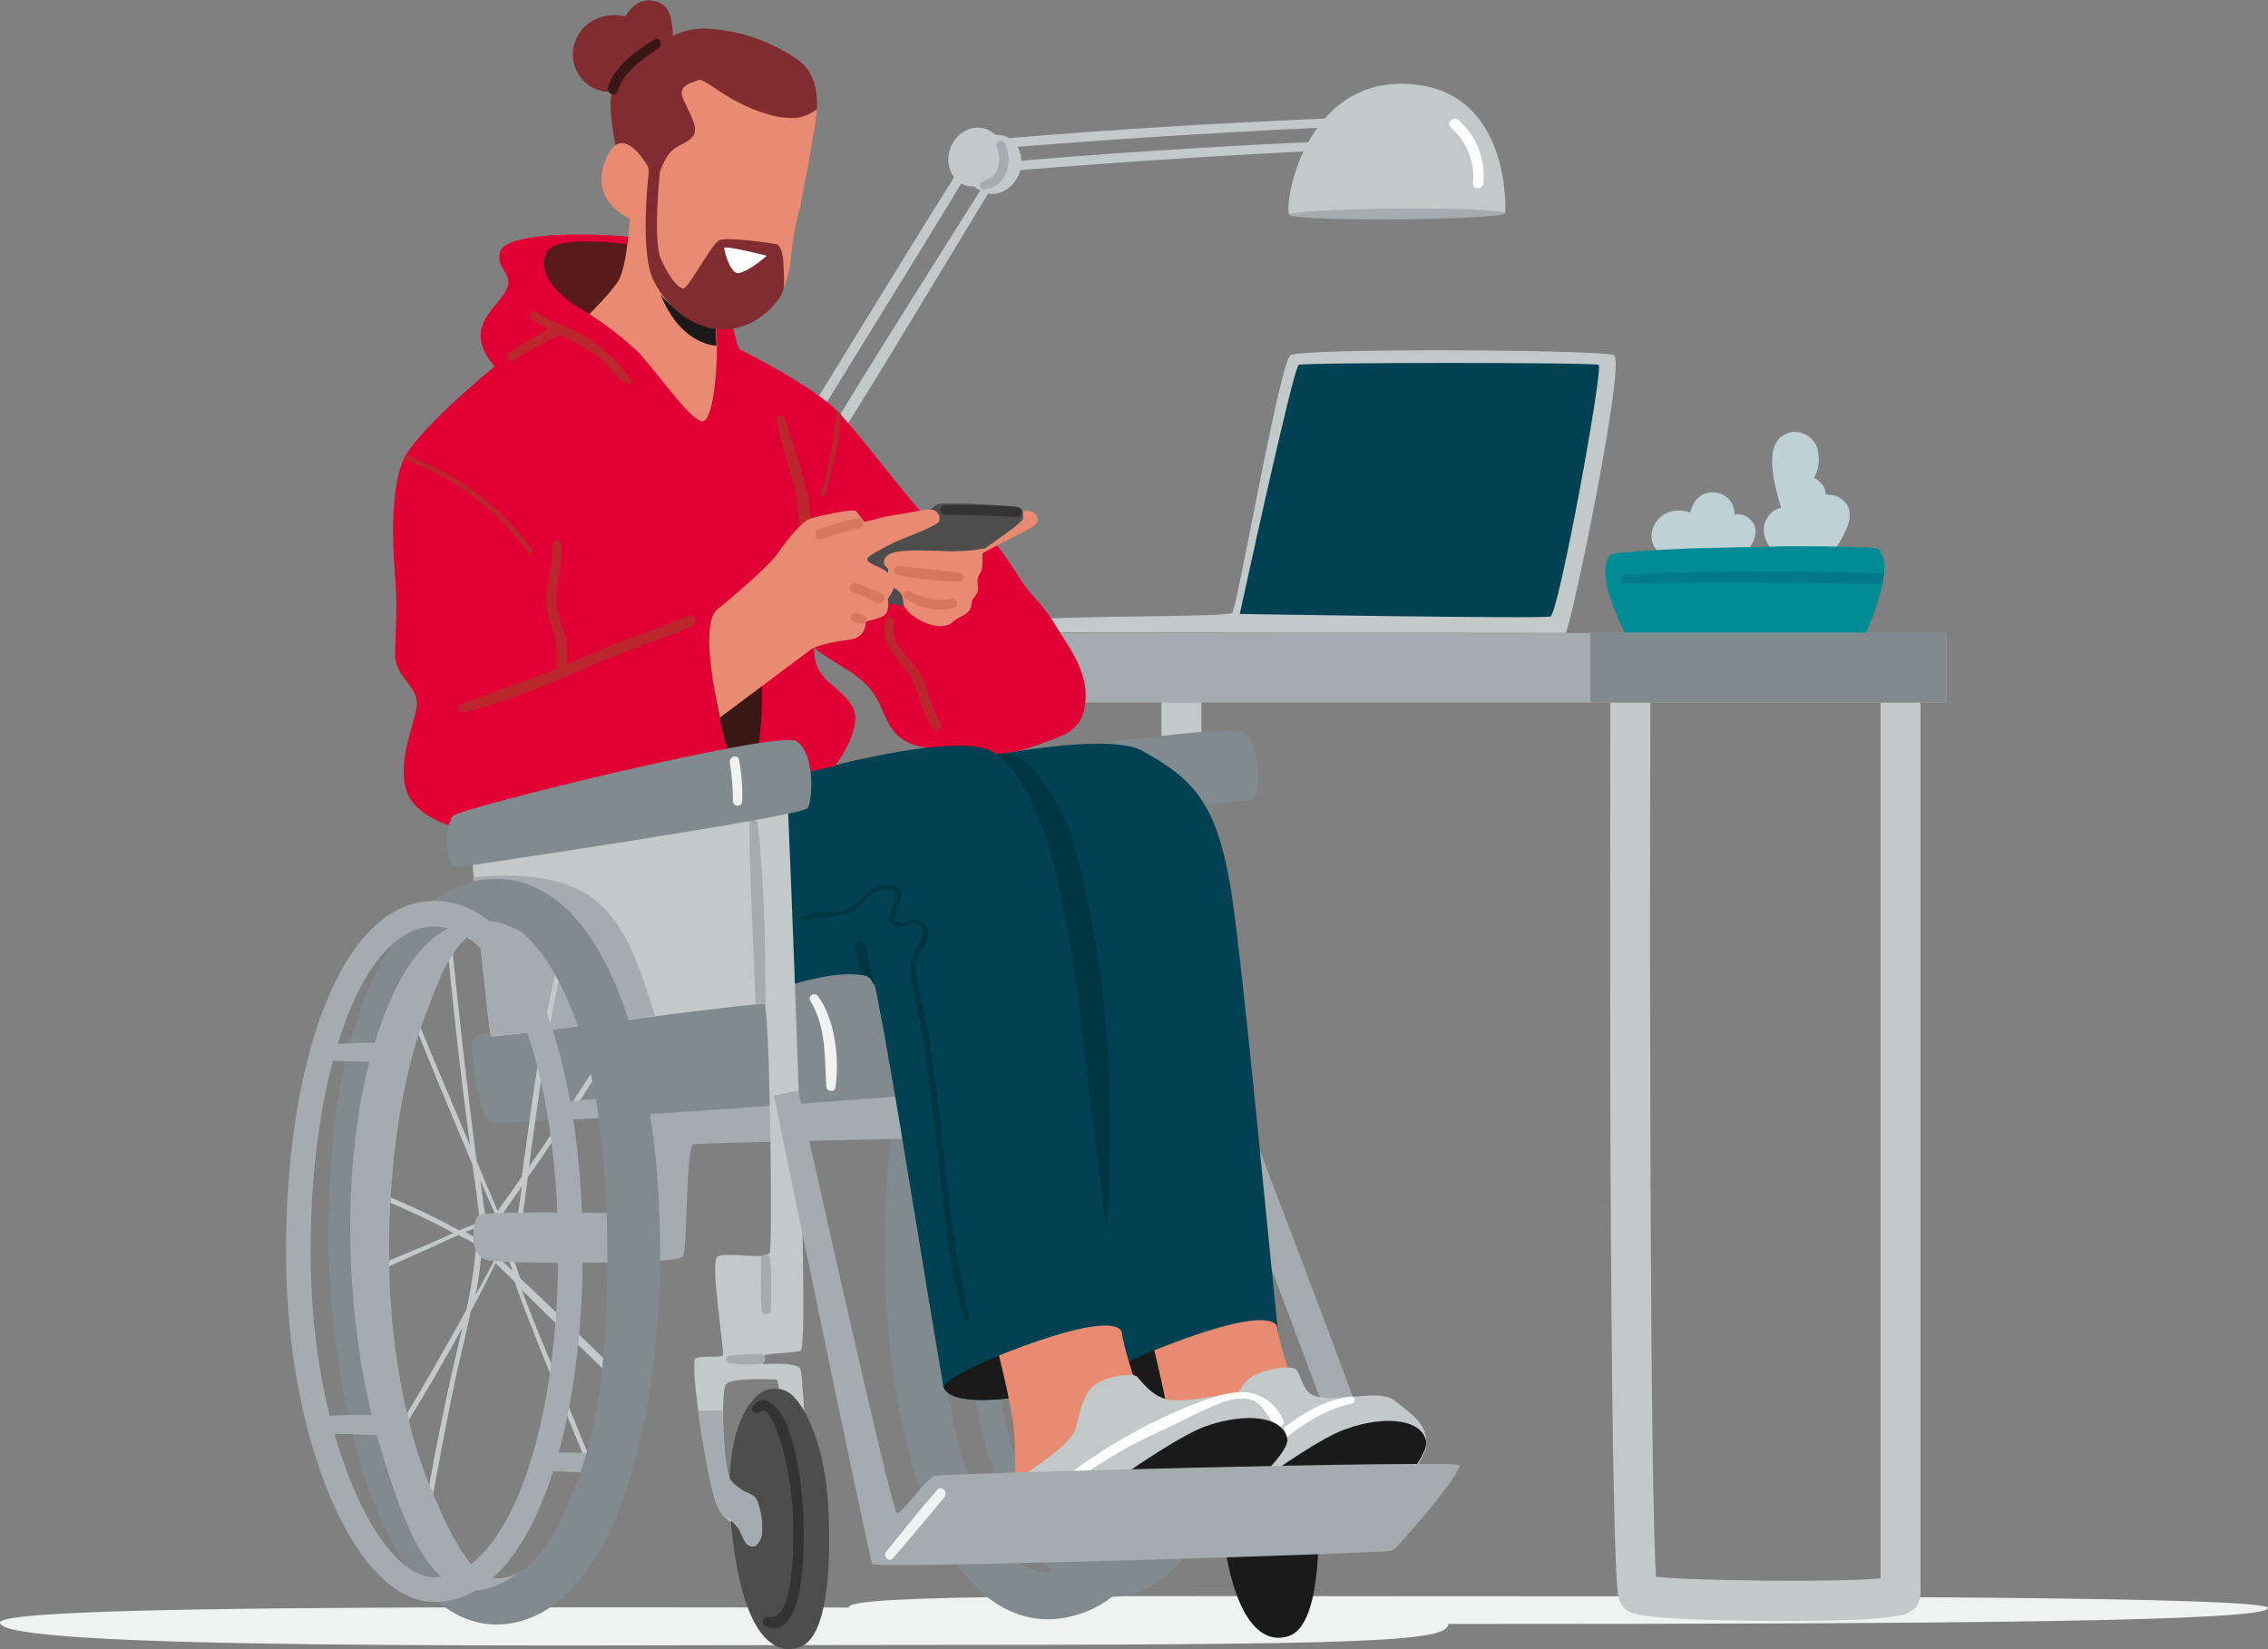
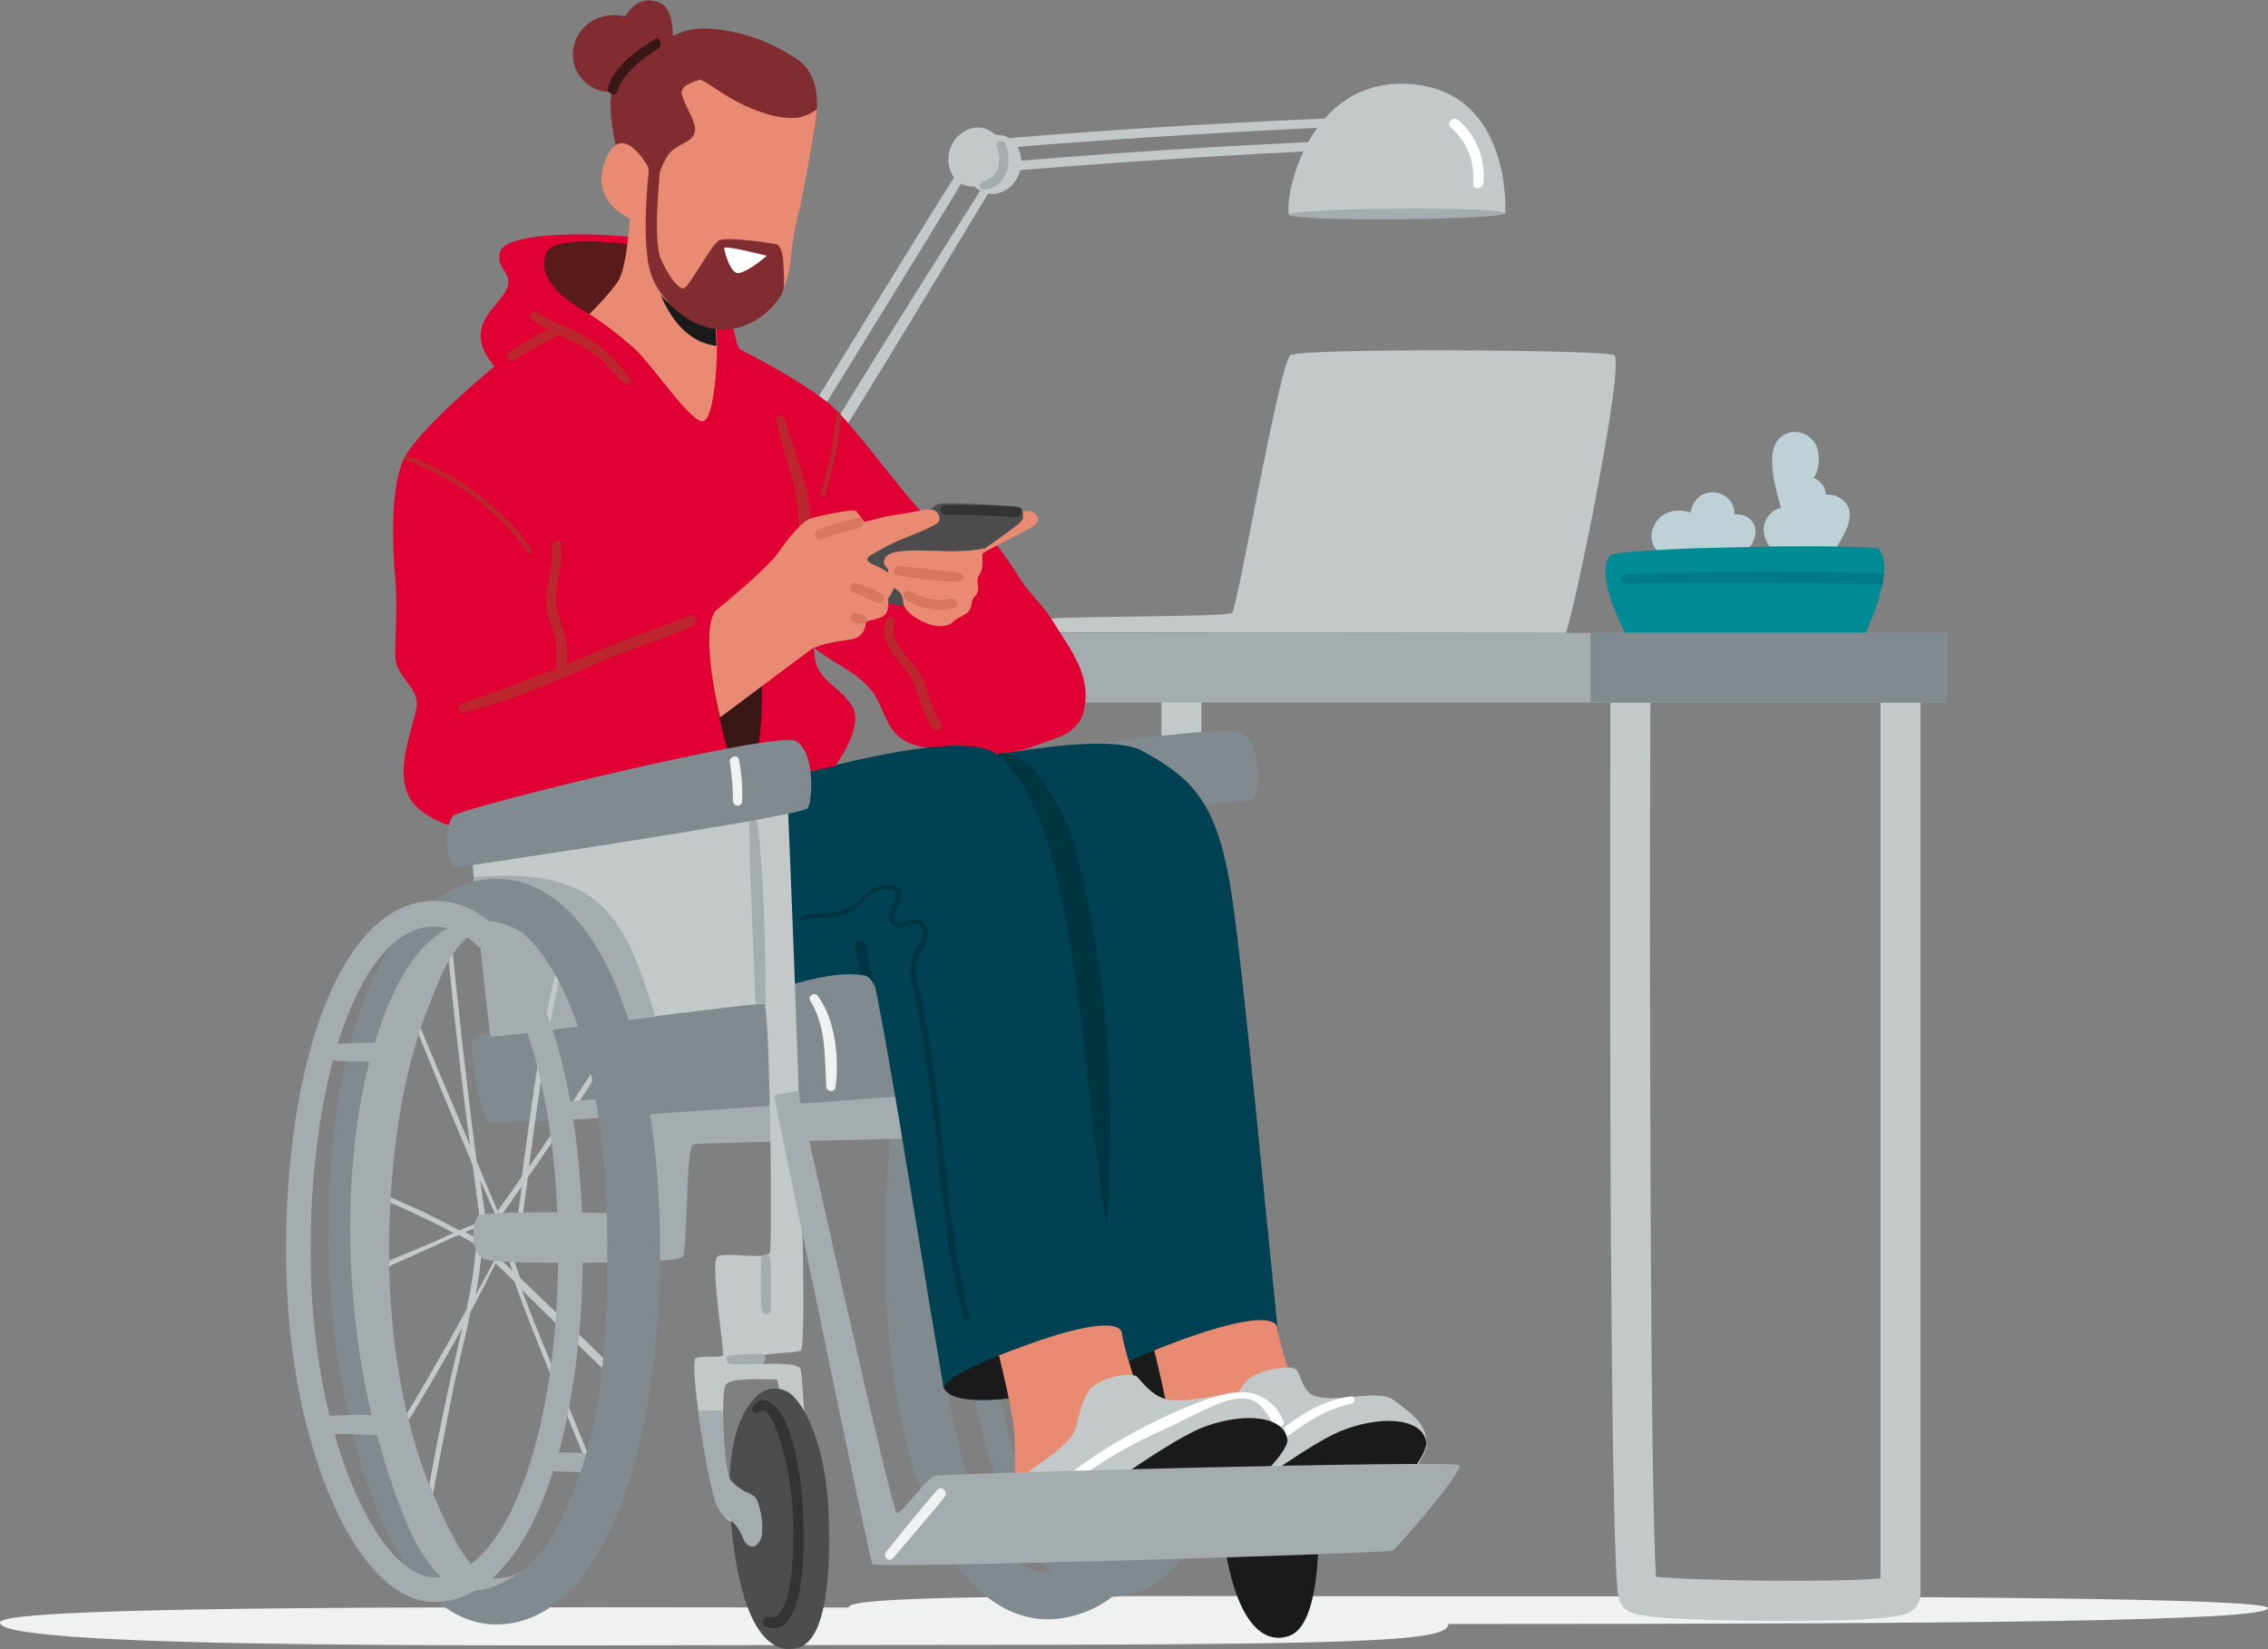
<svg xmlns="http://www.w3.org/2000/svg" version="1.1" id="Layer_1" x="0px" y="0px" viewBox="0 0 442.5 321.8" style="enable-background:new 0 0 442.5 321.8;" xml:space="preserve">
  <rect x="0" y="0" width="442.5" height="321.8" fill="#808080" stroke="none" />
  <style type="text/css">
	.st0{fill:#F0F1F1;}
	.st1{fill:#C3C8C8;}
	.st2{fill:#A5ACAF;}
	.st3{fill:#FFFFFF;}
	.st4{fill:#BDD1D7;}
	.st5{fill:#008B95;}
	.st6{fill:#004153;}
	.st7{fill:#007A89;}
	.st8{fill:#818A8F;}
	.st9{fill:#E00034;}
	.st10{fill:#BB272D;}
	.st11{fill:#5B77C6;}
	.st12{fill:#1A1A1A;}
	.st13{fill:#391715;}
	.st14{fill:#E88B72;}
	.st15{fill:#493333;}
	.st16{fill:#003642;}
	.st17{fill:#4D4D4D;}
	.st18{fill:#333333;}
	.st19{fill:#D87760;}
	.st20{fill:#591B19;}
	.st21{fill:#802C30;}
</style>
  <g id="Layer_2_00000007396268933972344380000002739485992623820479_">
    <g id="Layer_1-2">
      <path class="st0" d="M442.5,313.8c0,2.6-60.6,3.1-156.2,3.1c-66.1,0-121.2,0.8-120.7-3.3c0.3-2.6,53.6-2.1,119.6-2.1    S442.5,311.5,442.5,313.8z" />
      <path class="st1" d="M349.4,316.3c-1.5,0-3.1,0-4.8,0c-24.6-0.2-26.2-1.4-27.2-2.1c-1.8-1.3-1.9-2.6-2.2-11    c-0.2-4.7-0.3-11.6-0.5-20.4c-0.2-14.8-0.4-35.2-0.5-60.9c-0.1-43.6,0-87.6,0-88h7.8c-0.2,63.2,0,157.4,1.1,173.8    c8.2,0.8,35.2,1.1,43.8,0.3V136h7.8v175c0,1.6-0.9,3.1-2.4,3.7C371.6,315.1,369.3,316.3,349.4,316.3z" />
      <path class="st1" d="M234.4,249.2v-113h-7.8v97.5C229,238.9,231.7,244.1,234.4,249.2z" />
      <path class="st1" d="M159.1,78.4l9.7-15.8c6.4-10.4,12.8-20.8,19.3-31.1c0.3-0.4,0.8-0.5,1.2-0.2c0.3,0.2,0.5,0.7,0.3,1.1    c-6.3,10.5-12.7,20.8-19.1,31.2L161,79c-3.2,5.2-6.2,10.8-9.8,15.8c-0.3,0.4-0.8,0.5-1.2,0.3s-0.5-0.8-0.3-1.2    C152.4,88.5,156,83.5,159.1,78.4z" />
      <path class="st1" d="M192.5,35.2c0.2-0.4,0.7-0.5,1.1-0.2c0.3,0.2,0.5,0.7,0.2,1.1c-13.2,21.7-26.2,43.7-40.1,65    c-0.2,0.4-0.7,0.5-1.1,0.3c-0.4-0.2-0.5-0.7-0.3-1.1C165.2,78.2,179,56.7,192.5,35.2z" />
      <path class="st1" d="M192.5,25.2c0.6,0.3,1.2,0.6,1.7,1.1c0.7,0,1.4,0.1,2,0.3c2.6,1,3.8,4.4,2.6,7.4s-4.3,4.6-7,3.5    c-0.6-0.3-1.2-0.6-1.7-1.1c-0.7,0-1.4-0.1-2-0.3c-2.6-1-3.8-4.4-2.6-7.4S189.9,24.2,192.5,25.2z" />
      <path class="st1" d="M198.7,31.4c24.8-2.1,49.7-3.5,74.5-4.4c1.1,0,0.9,1.7-0.2,1.7c-24.7,1-49.4,2.5-74,4.5    C197.8,33.3,197.4,31.5,198.7,31.4z" />
      <path class="st1" d="M195.1,27.1c24.8-2.1,49.7-3.5,74.5-4.4c1.1,0,1,1.7-0.2,1.7c-24.7,1-49.4,2.5-74,4.5    C194.2,29,193.9,27.2,195.1,27.1z" />
      <path class="st2" d="M191.6,35.5c1.3-0.5,2.4-1,3-2.4c0.5-1.4,0.5-3-0.1-4.4c-0.4-1,1.2-1.7,1.6-0.7c0.9,2,0.9,4.3,0,6.2    c-0.8,1.7-2.4,2.7-4.3,2.8c-0.4-0.1-0.7-0.5-0.7-0.9C191.2,35.8,191.4,35.6,191.6,35.5z" />
      <path class="st1" d="M293.7,41.6c0,0,1.4-23.8-18.6-25.2s-24.6,22.3-23.6,25.5L293.7,41.6z" />
      <path class="st2" d="M251.5,41.9c0,0.6,9.5,1,21.1,0.9s21.1-0.6,21.1-1.2s-9.5-1-21.1-0.9S251.5,41.3,251.5,41.9z" />
      <path class="st3" d="M284.5,23.4c3.6,3.1,5.4,7.7,4.9,12.4c-0.1,1.2-2.1,1.3-2,0c0.4-4.2-1.2-8.2-4.4-11    C282.1,24,283.5,22.6,284.5,23.4z" />
      <path class="st4" d="M341.8,101.7c-0.8-1-2.1-1.5-3.4-1.3c0.1-2.2-1.5-4-3.7-4.3c-2.8-0.3-4.4,1.6-4.9,3.9    c-2.8-0.9-5.9-0.2-7.2,2.8s0.9,6.3,4.1,5.9c0.6-0.1,1.2-0.5,1.3-1.2c0.3,0.3,0.7,0.5,1.1,0.5c2,0,3.9-0.1,5.9-0.3    c0.8-0.1,1.7-0.1,2.5-0.2c0.1,0.7,0.8,1.3,1.5,1.2c0.2,0,0.4-0.1,0.6-0.2C341.7,107.1,343.6,103.9,341.8,101.7z" />
      <path class="st4" d="M358.3,96.8c-0.5-0.2-1.7-0.2-2.2-0.4c0.2,0-0.1-1.1-0.1-1.1c-0.1-0.3-0.3-0.6-0.6-0.9    c-0.4-0.5-0.9-0.9-1.5-1.1c1-1.7,1.2-3.8,0.7-5.7c-0.6-2.1-2.7-3.5-4.9-3.3c-6.1,1-3.7,9.7-2.2,14.8c-1.1,0.2-2,0.9-2.6,1.8    c-1.7,2.4-0.4,5.3,1.5,7.1c0.6,0.6,1.5,0.5,2,0c0,0,0.1-0.1,0.1-0.1c2.2,0.6,4.5,0.9,6.8,0.9c0.8,0.4,1.7,0.1,2.1-0.6    C359.5,104.9,363.6,99.3,358.3,96.8z" />
      <path class="st5" d="M367.6,111.9c-0.1,0.7-0.2,1.4-0.3,2.1c-0.8,3.4-2,6.8-3.5,10h-46.5c0,0-6.5-12-3.1-15.7    c0.4-0.4,5.2-0.8,11.7-1.1c1.4-0.1,2.8-0.1,4.3-0.2h0.1c4.1-0.1,8.5-0.2,12.9-0.3l4.9-0.1c5.1,0,9.7,0,13.1,0.1    c3,0.1,5,0.2,5.3,0.4C367.5,108.2,367.8,109.9,367.6,111.9z" />
      <path class="st1" d="M305.5,123.5c1.8-4.6,11.7-53.2,9.4-54.2c-2.8-1.1-60.7-1.4-63.1,0c-2.1,1.2-10.4,49.4-11.4,50.3    s-36,0.5-37.9,1.4c-0.9,0.5-1.3,1.5-1.1,2.4L305.5,123.5z" />
-       <path class="st6" d="M241.9,119.8c0,0,10.4-48.1,11.5-48.6s57.5-0.5,58.5,0s-7.8,48.6-9.4,49.1S241.9,119.8,241.9,119.8z" />
      <path class="st7" d="M367.6,111.9c-0.1,0.7-0.2,1.4-0.3,2.1c-16.7-0.3-33.3-0.4-50-0.1c-0.5,0-0.9-0.4-0.9-0.9s0.4-0.9,0.9-0.9    C334,111.4,350.9,111.3,367.6,111.9z" />
      <rect x="171.9" y="123.5" class="st2" width="207.9" height="13.6" />
      <rect x="310.3" y="123.5" class="st8" width="69.5" height="13.6" />
      <path class="st9" d="M211.6,138c-0.2,1.4-0.8,2.8-1.8,3.8c-0.9,0.9-2,1.6-3.2,2c-1.6,0.7-3.3,1.2-4.9,1.8    c-2.1,0.8-4.3,1.3-6.5,1.5c-1.8,0-2.7-0.7-4.5-0.7l-6-0.2c-3.4-0.1-7.1-0.4-9.6-2.7c-2-1.9-2.7-4.7-4-7.1c-3-5.6-9.8-7-14.1-11.7    c-2-2.1-1.9-7-3.3-9.5c-0.7-1.1-1.4-2.3-1.9-3.5c-0.8-1.9-1.7-3.7-2.9-5.4l-10-17.4l-0.8-23.8c0,0,15.8,7.3,23.6,13.6    c0.5,0.4,0.9,0.8,1.3,1.2l1,1c5,5.4,13,16.4,16.5,19.7c3,2.8,3.2-4,6.2-1.2c1.3,1.3,2.7,2.6,4.1,3.7c0.4,0.3,0.5,0.4,0.6,0.4    s-0.2-0.2,0.6,0.2c1.4,0.6,6,7.6,6.8,8.9c2.2,3.6,4.6,5.2,6.8,8.9C208.8,126.7,212.8,131.6,211.6,138z" />
      <path class="st10" d="M183.6,141.1c-1.9-2.7-2.3-6-3.7-9c-1.6-3.4-6.6-6.2-5.4-10.5c0.1-0.5-0.1-1-0.6-1.1c-0.5-0.1-1,0.1-1.1,0.6    l0,0c-1.3,4.1,1.7,6.8,4,9.8c2.6,3.4,2.6,8,5.3,11.3C182.7,143.1,184.2,142,183.6,141.1z" />
      <path class="st10" d="M164.1,80.9c-0.4,5.3-1.5,10.5-3.1,15.6c-0.2,0.6-1.1,0.3-0.9-0.2c1.7-5.3,2.7-10.8,3.1-16.3L164.1,80.9z" />
      <path class="st0" d="M282.6,316.8c0,3.6-14.6,4.2-110.2,4.2c-66.1,0-172.9,1.1-172.4-4.4c0.3-3.6,105.3-2.9,171.4-2.9    S282.6,313.6,282.6,316.8z" />
      <path class="st11" d="M230.9,187.2c0,0,7.8-1,9.4,1.6s2.6,17.8,1.1,19.9s-28.5,3.1-28.5,3.1L230.9,187.2z" />
      <path class="st8" d="M176.9,150.8c0,0,62.7-10.4,65.8-7.8s3.6,12,1.6,13.1c-1.1,0.5-66.9,4.7-66.9,4.7L176.9,150.8z" />
      <path class="st8" d="M216.7,174.8h-0.8c-3.1-2.7-7.1-4.3-11.3-4.4c-7,0-16.9,4-24.2,22.9c-5,13-7.8,30.7-7.8,49.9    s2.8,36.9,7.8,49.9c7.3,18.9,17.2,22.9,24.2,22.9c4.5-0.1,8.9-1.7,12.4-4.4c8.7-0.2,16-7.4,21.3-20.9c4.8-12.3,5.2-26.7,5.2-45    C243.4,209.3,232.1,174.8,216.7,174.8z M232.7,197.5c1.4,3.3,2.5,6.6,3.5,10.1c-1.2,0-2.3,0-3.5,0c-1.2-5.2-2.9-10.3-4.9-15.2    c-1.5-3.7-3.4-7.2-5.6-10.5C225.8,184.7,229.5,190.1,232.7,197.5L232.7,197.5z M225.5,243.2c0,3.3-0.1,6.6-0.3,9.8    c-4.3-1.8-8.5-3.8-12.6-6c2.2-1,4.4-2,6.6-2.9s4.2-1.8,6.3-2.7C225.5,242,225.5,242.6,225.5,243.2L225.5,243.2z M225.5,240.4    c-2,0.9-4,1.8-6.1,2.6c-2.6,1.1-5.1,2.4-7.8,3.5c-0.9-0.5-1.8-1-2.7-1.5c-0.1-0.7-0.3-1.3-0.6-1.9c0.4-3.8,1-7.5,1.8-11.2    c3.8-6.9,7.7-13.7,11.7-20.5C224.1,220.9,225.3,230.6,225.5,240.4L225.5,240.4z M210.6,246.9c-0.5,0.2-1,0.4-1.5,0.6    c0.1-0.5,0.1-1,0.1-1.4C209.5,246.4,210,246.7,210.6,246.9L210.6,246.9z M206.7,241.7c-0.5-0.1-1.1-0.2-1.6-0.2    c1.2-2.2,2.4-4.5,3.6-6.7c-0.4,2.4-0.8,4.9-1,7.4C207.3,241.9,207,241.8,206.7,241.7L206.7,241.7z M207.7,257.1    c-0.9-2.1-1.9-4.3-2.8-6.4c0.7,0,1.4-0.1,1.9-0.1C207,252.8,207.3,255,207.7,257.1L207.7,257.1z M221.7,210.1    c-3.7,6-7.2,12.1-10.6,18.3c0.7-3.2,1.5-6.4,2.2-9.5c1.5-7.2,3-14.4,4.3-21.7c1.6,4.2,3,8.5,4,12.8L221.7,210.1z M209.7,182.4    c2.4,2.7,4.7,7.3,7.2,13.2c-1.5,7.9-3,15.8-4.6,23.6c-0.9,4.1-1.9,8.3-2.8,12.4c-1.7,3.1-3.3,6.3-4.9,9.5l-3.7-3.6    c-1.6-4.7-3.5-9.3-5.4-13.9l-1.2-3c2.4-18.6,8-32.7,15.3-38.2L209.7,182.4z M192.7,241.1c0-3.3,0.2-6.5,0.4-9.6l6.9,6.6    c0.4,1.1,0.7,2.1,1.1,3.2c-2.6-0.1-5.6-0.2-8.5-0.2L192.7,241.1z M199.3,250.9c-0.4,2.3-0.7,4.6-1,6.9c-1.1,1.5-2.2,3.1-3.2,4.6    l-1.2,1.7c-0.5-4.2-0.9-8.6-1.1-13.2c2,0,4.2,0,6.3-0.1L199.3,250.9z M193.1,230c0.2-2.6,0.4-5.1,0.7-7.5l0.5,1.3    c1.6,4,3.3,8.1,4.8,12.1L193.1,230z M200.2,250.9c1,0,2,0,2.9-0.1c-0.9,1.3-1.8,2.6-2.7,3.9l-0.9,1.3    C199.7,254.3,199.9,252.6,200.2,250.9L200.2,250.9z M201.9,241.3l-0.6-1.9l2,1.9L201.9,241.3z M189,197.9    c2-5.1,5.6-14.1,11.1-17.1c1.4-0.8,3-1.2,4.6-1.2c0.2,0,0.4,0,0.6,0c-3.9,3.5-7.3,8.9-10.1,16.1c-0.6,1.5-1.1,3-1.6,4.6    c-1.8,0-3.6-0.1-5.3-0.2C188.4,199.4,188.7,198.6,189,197.9z M192.4,204c-0.7,2.5-1.3,5.2-1.9,8c-1.1-2.7-2.2-5.4-3.3-8.1    C188.9,204,190.7,204,192.4,204L192.4,204z M186.7,205c1.2,2.9,2.4,5.8,3.5,8.7c-0.7,3.8-1.2,7.8-1.7,11.9c-1.6-1.5-3.1-3-4.7-4.5    C184.4,215.7,185.3,210.3,186.7,205L186.7,205z M183.8,222.5c1.5,1.5,3.1,3.1,4.7,4.6c-0.4,4.5-0.6,9.2-0.7,14H183    C183,234.5,183.2,228.3,183.8,222.5L183.8,222.5z M183.1,250.7l4.8,0.1c0.2,6.1,0.8,12.2,1.7,18.2c-1.7,0-3.3,0.1-5,0.2    C183.8,263.2,183.3,257,183.1,250.7L183.1,250.7z M189.5,289.5c-1.2-2.5-3.2-9.5-4.3-16.5c-2.3-9.6,4.7-0.4,5-0.4    c0.9,5,2.1,9.8,3.7,14.6c-0.5,2.8-1.1,5.6-1.7,8.4C191.1,293.5,190.3,291.3,189.5,289.5L189.5,289.5z M204.6,306.9    c-1.9,0-3.8-0.6-5.4-1.8c-2.6-2.4-4.8-5.2-6.4-8.4c0.6-2.6,1.2-5.2,1.7-7.8c0.2,0.6,0.4,1.2,0.6,1.7c2.8,7.2,6.2,12.6,10.1,16.1    C205,306.9,204.8,306.9,204.6,306.9L204.6,306.9z M210.3,304.6c-5.9-3.9-10.8-13.3-13.9-26.1c-0.3-0.9-2-9.6-2.4-13    c0.6-0.8,1.1-1.7,1.7-2.5c0.7-1.1,1.5-2.2,2.3-3.3c-0.4,2.7-0.7,5.5-1.1,8.2c0.2-0.1,0.4-0.1,0.6-0.1c0.1,0,0.3,0,0.4,0    c0.5-3.4,0.9-6.7,1.4-10l1.5-2.2c1-1.5,2.2-3,3.2-4.5c1.4,3.2,2.8,6.5,4.1,9.7c1.8,13.6,3.3,27.2,4.7,40.9    C212.1,302.9,211.2,303.8,210.3,304.6L210.3,304.6z M218.3,289.8c-1.3,3.7-2.8,7.3-4.7,10.7c-1.2-12.2-2.6-24.3-4.2-36.5    c3.3,7.8,6.6,15.5,9.8,23.3C218.9,288.2,218.6,289,218.3,289.8L218.3,289.8z M208.9,260.2c-0.4-3.3-0.9-6.5-1.4-9.8    c0.2,0,0.4-0.1,0.5-0.2c0.4-0.5,0.6-1.1,0.7-1.8c0.9-0.3,1.8-0.7,2.7-1c4.4,2.4,9,4.6,13.6,6.5c-0.7,12-2.6,23.1-5.5,32    C216.1,277.4,212.6,268.8,208.9,260.2L208.9,260.2z M224.7,303.4c2.3-3.4,4.1-7,5.6-10.8c1.1-2.8,2-5.7,2.8-8.6l2.4-0.1    C232.7,292.8,229,299.6,224.7,303.4L224.7,303.4z M236.4,280.5h-0.3l-2.1-0.1c2.3-10,3.3-21.2,3.3-34.7    c-0.1-11.6-1.3-23.1-3.8-34.4c1.2,0,2.4-0.1,3.6-0.2c2.5,10.5,3.8,21.2,3.7,32C240.8,257.4,239.2,270.2,236.4,280.5L236.4,280.5z" />
      <path class="st2" d="M123.3,246.2c0,0,8.9,0,9.9-1s0.5-21.4,2.1-21.9s82-1.6,83.6-2.6s0.5-14.6,0.5-14.6l-97.2,6.8L123.3,246.2z" />
      <path class="st12" d="M256.2,284c-6.1,0-12.2,0.4-18.3,1.3c-0.2,3.5-0.1,7,0.3,10.5c2.6,26.6,11.5,24,13.1,23.5s7-2.6,5.8-27.7    C256.9,289.1,256.6,286.6,256.2,284z" />
-       <path class="st2" d="M237.7,203.4c0,0,33.4,86.7,32.9,88.3s-5.2,2.1-5.2,2.1L232.5,206L237.7,203.4z" />
      <path class="st8" d="M97.2,201.3c0,0-5.2,0-5.2,2.6s1.6,14.1,3.7,15.1s141.6-9.4,143.1-10.4s-40.8-24-40.8-24l-56.4,6.8    L97.2,201.3z" />
      <path class="st6" d="M249.9,264.9c0.2,1.5-11.2,5.7-22.1,6.9c-6.7,0.8-12.4,0.5-13.4-2.1c-0.1-0.1-0.1-0.3-0.1-0.4    c-1-6.3-2.8-16.4-3.8-22.9c-1.3-7.7-2.5-15.3-3.8-23c-1.1-6.9-2.3-13.7-3.5-20.6c-0.4-2.5-0.9-5-1.4-7.5c-0.2-1.3-0.5-2.7-0.8-4    c-0.2-0.5-0.4-0.9-0.7-1.3c-0.5-0.5-1.1-0.8-1.8-0.8l-0.7-0.1c-5.4-0.5-10.7,1.4-15.9,2.6c-5.8,1.4-10.6,2.6-10.6,2.6l-4.5-41    c0,0,13.8-3.7,28-6.1c0.8-0.1,1.6-0.3,2.4-0.4c10.8-1.7,21.3-2.6,25.6-0.3c10.1,5.5,14.4,10.2,17.2,26.1    C242.5,187.4,248,248.4,249.9,264.9z" />
      <path class="st13" d="M252.3,269.7c-0.9,1.5-6.8,7.8-22.5,8.9l8.4-12C238.2,266.6,253.4,266.1,252.3,269.7z" />
      <path class="st12" d="M230.5,261.5l-2.7,13c-6.7,0.8-12.5-2.1-13.5-4.8C215.8,266.6,230.5,261.5,230.5,261.5z" />
      <path class="st14" d="M225.2,263.5c1,4.1,2,8.4,2.7,12.5s0.2,8.2,0.6,12.3c0.1,1,0.3,2,0.5,3c0.2,1,0.3,1.7,1.4,1.1    c1.4-0.9,2.8-2.3,4.2-3.3c5.7-4.1,11.2-8.4,16.7-12.7l2.6-2.1c0,0-3.7-9.4-4.7-15.1C249.2,259.3,250.2,253.5,225.2,263.5z" />
      <path class="st1" d="M277.9,279.3c-1-2.6-3.6-4.2-5.7-5.9c-3.1-2.6-11,0.5-15.7-1c-2.5-0.9-2.6-4.2-3.7-5.2s-8.1,0.2-9.9,2.6    c-1.8,2.3-3.1,5-3.7,7.8c-1.1,4.2-12,10.5-12.5,13.1s2.1,9.4,2.1,9.4c0.2,0.6,0.5,1.2,0.9,1.7c0.4,0.4,0.8,0.8,1.3,1.2h19.8    c7.7-2.4,16-6.4,18.8-9.1c2.2-2.1,4.2-4.4,6.1-6.8c0.9-1.1,1.7-2.4,2.3-3.8c0.3-0.6,0.4-1.3,0.3-2    C278.3,280.6,278.1,279.9,277.9,279.3z" />
      <path class="st12" d="M262.5,278.9c-8.9,3.1-32.9,22.5-32.9,22.5l0.1,0.4c0.3,0.7,0.7,1.3,1.1,1.9h19.5c8-2.8,16.5-7.2,19.1-9.9    c4-4,8.5-9,8.9-12.1C277.9,277,270.5,276,262.5,278.9z" />
      <path class="st3" d="M263.6,272.5c-4.8,0.6-8.8,2.9-12.6,5.7c-4.4,3.2-8.8,6.5-13.1,9.9c-0.8,0.6,0.3,2,1.1,1.4    c4.1-3,8.2-6.1,12.2-9.2c3.8-2.9,7.8-5.4,12.5-6.4C264.6,273.8,264.4,272.4,263.6,272.5z" />
      <path class="st15" d="M200.8,191.2c-0.2-0.5-0.4-0.9-0.7-1.3c-0.5-0.5-1.1-0.8-1.8-0.8c-0.4-1.8-0.8-3.5-1.2-5.3    c-0.2-0.6,0.2-1.1,0.7-1.3c0.6-0.2,1.1,0.2,1.3,0.7C199.8,185.9,200.3,188.6,200.8,191.2z" />
      <path class="st6" d="M219.6,265.9c0.2,1.5-11.2,5.7-22.1,6.9c-6.7,0.8-12.4,0.5-13.4-2.1c-0.1-0.1-0.1-0.3-0.1-0.4    c-1-6.3-2.8-16.4-3.8-22.9c-1.3-7.7-2.5-15.3-3.8-23c-1.1-6.9-2.3-13.7-3.5-20.5c-0.4-2.5-0.9-5-1.4-7.5c-0.2-1.3-0.5-2.7-0.8-4    c-0.2-0.5-0.4-0.9-0.7-1.3c-0.5-0.5-1.1-0.8-1.8-0.8c-0.2,0-0.5-0.1-0.7-0.1c-5.4-0.5-10.7,1.4-15.9,2.6    c-5.8,1.4-10.6,2.6-10.6,2.6l-3.5-38.8c0,0,46.1-15.4,56.2-9.9s12.1,13.9,15,29.9C211.3,191.4,217.7,249.4,219.6,265.9z" />
      <path class="st13" d="M222,270.8c-0.9,1.5-6.8,7.8-22.5,8.9l8.4-12C207.9,267.7,223.1,267.1,222,270.8z" />
      <path class="st16" d="M189.1,257.1c-1.6-7.5-3-15-3.9-22.6s-1.6-15.2-2.6-22.8c-0.5-3.7-1-7.4-1.7-11.1c-0.3-1.8-0.7-3.7-1.1-5.5    c-0.5-1.8-0.9-3.7-1.1-5.6c0-1.6,0.5-3.1,1.4-4.4c0.7-1,1-2.2,0.9-3.4c-0.1-0.9-0.6-1.7-1.4-2.1c-1.3-0.6-2.4,0.2-3.6,0.4    c-0.8,0.1-1.5,0-1.5-1.1c0.1-0.6,0.3-1.2,0.6-1.7c0.4-0.8,0.6-1.5,0.8-2.4c0.2-0.9-0.4-1.8-1.3-2c-2.4-0.8-5.1,0.8-6.6,2.6    c-0.1,0-0.2,0.1-0.3,0.1c-2.7,3.4-7.5,2.1-11.2,3.2c-0.2,0.1-0.4,0.4-0.3,0.6c0.1,0.2,0.3,0.3,0.5,0.3c3.6-0.8,8.2,0,11-2.8    c0.2,0,0.3,0,0.4-0.2c0.8-1.2,1.9-2.2,3.3-2.7c0.7-0.3,1.5-0.4,2.3-0.4c1.8,0.2,0.9,1.8,0.6,2.8c-0.6,1.7-1.8,4.3,1,4.6    c1.3,0.1,3.1-1.3,4.2-0.2c1.3,1.3-0.1,3.4-0.8,4.6c-1.4,2.4-1.3,4.8-0.6,7.5c3.1,13.6,4.2,27.4,5.8,41.2c0.9,7.8,2,15.7,4.2,23.3    C188.4,257.8,189.3,257.6,189.1,257.1z" />
      <path class="st12" d="M200.2,262.5l-2.7,10.3c-6.7,0.8-12.4,0.5-13.4-2.1C185.5,267.6,200.2,262.5,200.2,262.5z" />
      <path class="st14" d="M194.9,264.5c1,4.1,2,8.4,2.7,12.6s0.2,8.2,0.6,12.3c0.1,1,0.3,2,0.5,3c0.2,1,0.3,1.7,1.4,1.1    c1.4-0.9,2.8-2.3,4.2-3.3c5.7-4.1,11.2-8.4,16.7-12.7l2.6-2.1c0,0-3.7-9.4-4.7-15.1C218.9,260.3,219.9,254.6,194.9,264.5z" />
      <path class="st1" d="M199.4,302.8l0.2,0.2c0.2-0.1,0.4-0.1,0.7-0.1h23.3c6.7-2.4,13.3-5.7,15.6-8.1c2.2-2.1,4.2-4.4,6.1-6.8    c0.9-1.2,4.9-4,5.4-5.3c0.3-0.6,0.4-1.3,0.3-2c0-0.7-0.2-1.3-0.4-1.9c-1.1-2.6-3.6-4.2-5.7-5.9c-3.1-2.6-13.1,1.6-17.8,0    c-2.5-0.8-4.2-3.1-5.2-4.2s-7.7,0.1-9.4,2.6c-1,1.6-1.6,3.1-2.6,7.3s-12,9.4-12.5,12s1.1,10.5,1.1,10.5    C198.7,301.7,199,302.3,199.4,302.8z" />
      <path class="st3" d="M250.3,277c-1.2-2.7-3.5-4.6-6.4-5.2c-3.4-0.6-7.6,0.9-10.7,2.1c-8.6,3.4-16.6,7.8-24,13.3    c-0.8,0.6,0.2,1.9,1.1,1.4c5.2-3.8,10.8-7,16.7-9.6c2.9-1.3,9.2-4.7,12.2-5.6c6.2-1.8,7.1,1.4,9.4,4.6c0.3,0.5,0.9,0.6,1.4,0.3    C250.5,278.1,250.6,277.5,250.3,277L250.3,277z" />
      <path class="st12" d="M199.8,303.7h22.2c7.4-2.7,14.7-6.4,17.2-8.9c4-4,11.6-10.5,12-13.7c-0.5-4.7-7.9-5.6-15.9-2.8    c-8.9,3.1-36,24-36,24l0.1,0.4C199.6,303.1,199.7,303.4,199.8,303.7z" />
      <path class="st16" d="M170.5,192.3c-0.2-0.5-0.4-0.9-0.7-1.3c-0.5-0.5-1.1-0.8-1.8-0.8c-0.4-1.8-0.8-3.5-1.2-5.3    c-0.2-0.6,0.2-1.1,0.7-1.3c0.6-0.2,1.1,0.2,1.3,0.7C169.5,186.9,170,189.6,170.5,192.3z" />
      <path class="st16" d="M215.9,240.2c-1.9-14.2-3.7-29.5-5.1-41.5c-1-9.1-2.5-18.1-4.5-27c-1.9-8-4.8-18.2-11.6-24.5l-0.1-0.1l0,0    c6.8-1.5,13.6,12.1,15.2,18.4C217.7,195.2,217.2,222.4,215.9,240.2z" />
      <path class="st9" d="M162.9,149.5c0,0-63.1,13.6-68.3,13.1s-13.8-2.9-15.4-8.6s1.6-12.5,2.1-16.2s-4.2-5.7-4.2-9.9s0.5-9.4,0-15.2    s-1-17.2,1.6-23l0.1-0.1c0.1-0.3,0.3-0.5,0.4-0.8c3.6-6.1,17.3-17.3,17.3-17.3c-6.3-7.3,0-11,2.1-14.6s-2.1-4.2-1-7.8    c1.3-4.5,24.6-3.9,32.9-1.6c10.1,2.9,13.3,19.6,13.3,19.6c1,1.9,1.8,3.9,2.3,6c0.5,2.6,9.4,20.4,10.4,25.1s1.9,24.4,2.4,29.6    c0.5,5.2,4.7,5.8,7.3,9.9S162.9,149.5,162.9,149.5z" />
      <path class="st10" d="M123,74c-2-2.9-4.5-5.5-7.4-7.5c-1.9-1.2-4-2.3-6.1-3.1h-0.1c-1.6-0.7-3.2-1.5-4.6-2.5    c-0.8-0.6-1.9,0.8-1.1,1.4c1,0.8,2.1,1.4,3.2,2c-2.6,1.3-5.1,2.8-7.5,4.4c-1,0.6-0.1,2.2,0.9,1.6c2.8-1.8,5.8-3.4,8.8-4.9    c1.2,0.6,2.5,1.2,3.7,1.8c4.8,2.5,5.2,3.9,8,6.7C122.2,75.4,123.7,75.1,123,74z" />
      <path class="st10" d="M135.7,121.2c0.1-0.5-0.4-1-0.9-1.1c-0.2,0-0.4,0-0.5,0.1c-5.8,2.4-11.6,4.2-17.4,6.7    c-2.1,0.9-4.2,1.8-6.4,2.7c0.2-1.4,0.2-2.9,0-4.3c-0.3-2.1-1.2-3.9-1.7-5.9c-1-4.3,1.2-8.8,0.7-13.2c-0.1-1.2-1.9-0.8-1.8,0.4    c0.4,4-1.5,7.9-1.1,11.9c0.2,1.9,1.1,3.6,1.6,5.5c0.4,2.1,0.5,4.3,0.3,6.5c-6.1,2.4-12.2,4.6-18.4,6.8c-1,0.4-0.7,1.9,0.4,1.7    c9.1-2.2,17.9-6,26.5-9.8c6.1-2.6,12.1-4.4,18.1-7C135.5,121.9,135.7,121.6,135.7,121.2L135.7,121.2z" />
      <path class="st10" d="M103.8,107.2C97.7,98.7,89,92.3,79.1,88.8c-0.2,0.3-0.3,0.6-0.4,0.8c9.8,3.5,18.2,9.8,24.3,18.2    c0.2,0.2,0.5,0.3,0.7,0.1c0,0,0,0,0.1-0.1l0,0C103.9,107.7,104,107.4,103.8,107.2z" />
      <path class="st10" d="M153.2,81.8c-0.3-1-1.9-0.8-1.7,0.3c0.8,4.1,2.2,8.1,3.3,12.2c1,4.3,1.4,8.7,0.9,13.2    c-0.1,0.9,1.3,1.3,1.6,0.4C160.1,99.4,155.4,89.8,153.2,81.8z" />
      <path class="st13" d="M139.1,132.3c0,0,2.3,17.7,5.6,18.4c5.2,1.1,3.8-22.6,3.8-22.6L139.1,132.3z" />
      <path class="st14" d="M201.4,99.9c0.6,0.2,1,0.7,1.1,1.3c0.1,0.8-0.7,1.4-1.4,1.8c-2.6,1.5-7.1,3.6-9.6,5.1    c-0.9,0.5-0.1-0.1-0.9,0.5c-0.3,0.2-0.6,0.4-0.9,0.5c-0.3,0.1-0.7,0.1-1-0.2c-0.2-0.3-0.3-0.7-0.2-1c0.1-0.3,0.3-0.6,0.6-0.9    c1.8-2,0.7-2.7,2.9-4.2C193.8,101.8,199.4,98.9,201.4,99.9z" />
      <path class="st17" d="M185.7,111.3c0,0,13.9-9,13.9-10.1s0-1.6-0.5-2.1s-15.7-1.2-16.2-0.7s-20.2,13.2-20.2,15.2    s14.6,5.3,15.1,4.8S185.7,111.3,185.7,111.3z" />
      <path class="st14" d="M174.9,107.7c-0.7,0.1-1.3,0.3-1.9,0.8c-0.5,0.5-0.7,1.2-0.4,1.8c0.2,0.3,0.6,0.5,0.7,0.9c0,0.3,0,0.7-0.2,1    c-0.1,0.7,0.1,1.4,0.6,1.9c0.9,0.9,2,1.1,2.4,2.5c0.1,0.5,0.1,1,0.2,1.4c0.3,0.8,0.9,1.5,1.6,2c1.9,1.4,4.2,2.5,6.5,2.1    c0.4-0.1,0.8-0.2,1.1-0.4c0.3-0.2,0.5-0.4,0.7-0.6c1-0.8,2.7-1.1,3.2-2.5c0.2-0.5,0.1-1,0.3-1.5s0.8-0.9,1-1.5    c0.4-0.9-0.2-2,0.1-2.9c0.1-0.4,0.5-0.8,0.6-1.2c0.6-1.3,0-3.1,0.5-4.5c-1.3,0.3-2.7,0.5-4.1,0.5c-1.5,0.1-2.9,0.1-4.4,0    C180.6,107.5,177.7,107.2,174.9,107.7z" />
      <path class="st14" d="M139.6,119.2c0,0,10.1-8.2,12.2-11.3s4.8-6.2,6.3-6.7s8.4-2,8.9-1.5c0.6,0.7,1.1,1.4,1.6,2.1    c0.1,0.1,3.8-0.9,4.2-1c2.5-0.4,4.9-0.8,7.4-1.3c0.6-0.1,1.3-0.1,1.9,0c0.8,0.3,1.3,1.1,1.2,1.9c-0.1,0.8-1.1,1.1-1.7,1.4    c-2.4,1.3-5,2-7.4,3.2c-1.5,0.7-2.9,1.5-4.2,2.3c-1.7,1-0.3,1.5,0.8,2.1c1.1,0.4,2.1,1,3,1.8c1,1,1,2.6-0.6,4.7    c0,0,0.5,2.1-0.6,3.1s-3.7,1-3.7,1.5c0,1.4-0.8,2.6-2.1,3.1c-0.7,0.3-5.2,0.5-8.4,2L140.5,140C140.5,140,136.4,123.3,139.6,119.2z    " />
      <path class="st18" d="M198.4,98.9c-4.7-0.3-9.4-0.4-14.1-0.3c-0.5,0.1-0.9,0.5-0.8,1c0,0.4,0.4,0.8,0.8,0.8    c4.7,0.1,9.4,0.2,14.1,0.5C199.7,101,199.7,99,198.4,98.9z" />
      <path class="st19" d="M167.4,101.1c-2.7,0.5-5.3,1.3-7.8,2.3c-1.1,0.5-0.5,2.2,0.7,1.8c2.4-0.9,4.8-1.6,7.3-2.1    C168.8,102.9,168.6,100.9,167.4,101.1z" />
      <path class="st19" d="M172.1,115.9c-1.6-0.8-3.3-1.5-5.1-2.1c-1.2-0.4-1.7,1.4-0.5,1.8c1.6,0.6,3.1,1.3,4.6,2    C172.2,118.1,173.2,116.5,172.1,115.9z" />
      <path class="st19" d="M168.7,120.2c-0.5-0.2-1.1-0.4-1.6-0.6c-0.5-0.1-1,0.1-1.1,0.6c-0.1,0.5,0.2,1,0.6,1.2    c0.5,0.2,1.1,0.3,1.7,0.3c0.4,0,0.7-0.2,0.8-0.6C169.2,120.8,169.1,120.4,168.7,120.2z" />
      <path class="st19" d="M187.3,111.8c-3.9-0.6-7.9-0.8-11.8-1.4c-1.2-0.2-1.6,1.6-0.4,1.8c3.9,0.8,8,1.3,12,1.3    C188.1,113.6,188.3,112,187.3,111.8z" />
      <path class="st19" d="M185.8,116.8c-2.8,0.6-5.7,0.1-8.2-1.4c-0.4-0.3-1-0.1-1.2,0.3c-0.3,0.4-0.1,1,0.3,1.2    c2.8,1.9,6.3,2.5,9.6,1.7c0.5-0.3,0.6-0.9,0.3-1.4C186.5,117,186.1,116.8,185.8,116.8z" />
      <path class="st1" d="M156.7,297.9c-1,0.6-2.2,0.6-3.1,0c0,0-1-28.7-2.1-28.7s-8.9-0.5-9.9,1s-0.5,17.2,1,18.8    c1.1,1,2.3,1.9,3.7,2.6l-1.6,6.3c0,0-3.7-0.5-5.2-5.2s-5.2-27.2-3.7-27.7s4.7,0,5.2-0.5s-2.6-18.3-1-19.3s9.7,0.8,10.2-0.8    s0.1-39.8-0.8-47.3l0,0c-0.1-0.8-0.2-1.2-0.3-1.2c-0.6,0-1.1,0-1.7,0.1c-2.8,0.2-8.7,1-15.6,1.8c-15.4,2-35.7,4.7-36,4.4    s-3.1-27.8-3.9-36.6c-0.2-1.6-0.2-2.6-0.2-2.6l61.9-8.6c0,0,4.7,108.7,2.6,109.2s-7.3,0.5-7.3,1v1.6c0,0,6.8-0.5,7.3,1    S158.3,296.9,156.7,297.9z" />
      <path class="st17" d="M154.9,272.6c-1.8-2-4.9-2.2-7-0.4c-3.1,2.7-6.8,9.4-5.2,25.8c2.6,26.6,11.5,24,13.1,23.5s7-2.6,5.8-27.7    C160.8,281.5,157.2,275,154.9,272.6z" />
      <path class="st18" d="M156.6,293.5c-0.4-5.2-1.2-10.8-3.2-15.7c-0.9-2.2-4.2-6.9-6.6-3.2c-0.2,0.4,0,0.9,0.4,1.1    c0.3,0.2,0.7,0.1,0.9-0.1c2.3-2.5,4.9,8.1,5.1,9c0.8,3.6,1.3,7.2,1.5,10.8c0.2,3,0.6,21.5-4.8,20.1c-0.5-0.1-1,0.4-1.1,0.9    c0,0.4,0.2,0.8,0.6,1C158,320.7,156.9,297.5,156.6,293.5z" />
      <path class="st2" d="M141,275.2c-1.6,0-3.2,0.1-4.8,0.1c0.9,6.8,2.4,14.8,3.3,17.4c0.4,1.5,1.2,2.8,2.5,3.6    c1.3,0.8,2.3,2.1,2.8,3.5c0.2,0.5,0.4,0.9,0.7,1.3c0.3,0.4,0.8,0.7,1.3,0.7c0.3,0,0.6-0.1,0.8-0.3c0.8-0.8,1.2-1.8,1.1-2.9    c0.1-1.8-0.2-3.6-0.8-5.3c-0.1-0.4-0.3-0.8-0.6-1.2c-0.7-0.5-1.3-0.8-2.1-1.1c-0.9-0.6-1.8-1.2-2.5-2    C141.6,288,141,280.4,141,275.2z" />
      <path class="st2" d="M148.6,264.2c-2,0-4.1,0.1-6.1,0.3c-0.5,0-0.8,0.4-0.8,0.8c0,0.5,0.4,0.8,0.8,0.8c2,0.2,4.1,0.2,6.1,0    c0.5-0.1,0.9-0.7,0.7-1.2C149.2,264.6,148.9,264.3,148.6,264.2z" />
      <path class="st2" d="M150.3,245.6c-0.1-0.5-0.5-0.9-1-0.8c-0.4,0-0.8,0.4-0.8,0.8c0,3.6-0.2,6.3,0.1,9.9c0,0.5,0.4,0.9,0.9,0.9    s0.9-0.4,0.9-0.9C150.5,252.2,150.5,248.9,150.3,245.6z" />
      <path class="st2" d="M149.4,197c-0.1-0.8-0.2-1.2-0.3-1.2c-0.6,0-1.1,0-1.7,0.1c-0.4-11.7-1.1-23.5-1.2-35.2c0-1.1,1.5-1,1.6,0    C149.2,172.7,149.3,185,149.4,197z" />
      <path class="st2" d="M117.2,176.6c-6.2-5.9-16.5-6.2-24.8-5.4c1.1,11.4,3,30.5,3.4,30.9s17.3-2,32-3.9    C125.3,190.5,123.1,182.2,117.2,176.6z" />
      <path class="st8" d="M89.6,169.2c0,0,67-9.9,68-11.5s1.4-11-2.3-13.1S90,157.6,88.4,159.2S86.5,169.8,89.6,169.2z" />
      <path class="st1" d="M122.5,269.8c-6.8-6.9-13.9-13.6-21-20.4c-0.8-2.2-1.5-4.4-2.2-6.7c0.2,0.1,0.5,0,0.6-0.3c0-0.1,0-0.2,0-0.3    l-2.1-4.9c1.1-1.5,2.1-3,3.1-4.4l0.9-1.3c-0.5,4-1.1,8-1.7,12c-0.1,0.6,0.8,0.8,0.8,0.2c0.8-4.6,1.5-9.3,2.1-14    c1.1-1.5,2.2-3.1,3.2-4.6c3.5-5.1,7-10.2,10.2-15.5c0.3-0.5-0.4-0.9-0.8-0.5c-3.4,5.1-6.6,10.2-10.1,15.3    c-0.8,1.1-1.5,2.2-2.3,3.3c2-14.4,3.7-28.8,7.4-42.8c0-0.2-0.1-0.5-0.4-0.5c-0.2,0-0.4,0.1-0.5,0.3c-4,14.7-5.8,29.8-7.9,44.9    c-0.5,0.7-1,1.5-1.5,2.2c-1,1.5-2.2,3-3.2,4.5c-1.4-3.2-2.8-6.5-4.1-9.7c-2-15.3-3.7-30.6-5.2-46c-0.1-0.6-1-0.6-0.9,0    c1.3,14.3,2.9,28.6,4.8,42.9c-3.9-9.2-7.8-18.4-11.6-27.7c-0.2-0.5-1.1-0.3-0.8,0.2c4.2,10.4,8.5,20.9,12.9,31.3    c0.5,3.7,1,7.5,1.5,11.2c-1.4,0.5-2.8,1-4.1,1.6c-6.2-3.4-12.8-6.4-19.5-8.8c-0.6-0.2-0.8,0.7-0.2,0.9c6.4,2.4,12.6,5.2,18.6,8.4    c-2.2,1-4.4,2-6.6,2.9c-4.5,1.9-9.1,3.7-13.4,5.9c-0.3,0.2-0.1,0.8,0.3,0.6c4.4-1.6,8.7-3.6,12.9-5.5c2.6-1.1,5.2-2.4,7.8-3.5    c1.1,0.6,2.3,1.2,3.4,1.9c-0.3,4.3-1,8.5-1.9,12.7c-4.4,8-8.9,15.9-13.7,23.7c-0.3,0.5,0.5,1,0.8,0.5c4.2-6.8,8.3-13.7,12.1-20.7    c-0.7,3.2-1.5,6.4-2.2,9.5c-1.9,8.7-3.7,17.5-5.1,26.3c-0.1,0.6,0.8,0.9,0.9,0.3c1.7-9,3.3-17.9,5.2-26.8c0.9-4.1,2-8.3,2.8-12.4    c1.7-3.1,3.3-6.3,4.9-9.5l3.7,3.6c1.6,4.7,3.5,9.3,5.3,13.9c2.9,7.2,5.8,14.4,8.8,21.6c0.2,0.6,1.1,0.3,0.9-0.2    c-2.9-7.2-5.9-14.4-8.8-21.6c-1.7-4-3.3-8.1-4.8-12.1c6.5,6.4,12.9,12.7,19.6,18.9C122.3,270.8,122.9,270.2,122.5,269.8z     M92.8,252.7c0.6-3.1,1-6.2,1.2-9.3l2.5,2.4C95.3,248.1,94.1,250.4,92.8,252.7z M97.5,245.6l0.7-1.4c0.2-0.4-0.4-0.8-0.7-0.4    s-0.4,0.8-0.6,1.2l-2.7-2.6c-0.1-0.1-0.1-0.1-0.2-0.1l0,0c0-0.1,0-0.2,0-0.4c0-0.5-0.7-0.5-0.8-0.1c-0.8-0.5-1.6-0.9-2.4-1.4    c1.1-0.4,2.2-0.9,3.3-1.2c0.1,0.4,0.1,0.8,0.2,1.2c0.1,0.6,0.9,0.3,0.8-0.2c-0.1-0.4-0.1-0.8-0.2-1.2l0.4-0.1    c0.5-0.2,0.3-0.9-0.2-0.8l-0.3,0.1c-0.4-2.6-0.7-5.2-1.1-7.9c1,2.3,2,4.6,3,6.8c-0.5,0.8-1,1.5-1.5,2.3c-0.2,0.3,0.3,0.7,0.5,0.4    c0.5-0.6,1-1.1,1.4-1.7c0.6,1.4,1.2,2.8,1.9,4.2c-0.2-0.1-0.5,0-0.6,0.2c0,0.1-0.1,0.2,0,0.3c0.5,1.8,1,3.5,1.6,5.2L97.5,245.6z" />
      <path class="st2" d="M118.5,236.7c0,0-24.2-0.5-25.2,0.5s-2,7.6,1.5,8.6s28.7,0.5,28.7,0.5L118.5,236.7z" />
      <path class="st2" d="M117,283.9c-3.5-0.5-7-0.6-10.5-0.3c-2.3,0.1-2.3,3.6,0,3.5c3.4,0,6.7,0.2,10,0.4    C118.6,287.6,119.1,284.2,117,283.9z" />
      <path class="st2" d="M118.4,214.3c-2.8,0.2-5.5,0.5-8.3,0.7c-0.9,0.1-1.6,0.9-1.6,1.8c0.1,0.8,0.7,1.5,1.6,1.6    c2.9,0.1,5.9-0.1,8.8-0.5C120.9,217.5,120.4,214.1,118.4,214.3z" />
      <path class="st8" d="M121,194.4c-7.3-18.9-17.2-22.9-24.2-22.9s-18.4,4.5-25.7,23.4c-5,13-7,27.6-7,46.8c0,18.4,3.8,39.5,9.6,53.4    c6.1,14.7,14.4,21.9,23.1,21.9c7,0,16.8-4,24.2-22.9c5-13,7.8-30.7,7.8-49.9S126,207.4,121,194.4z M112.4,289.6    c-2,5.1-5.6,14.1-11,17.1c-1.4,0.8-3,1.3-4.6,1.3c-4.5,0-8.3-6.8-12.6-17.2c-5.3-12.6-8.3-29.5-8.3-46.5c0-18.1,2.6-34.6,7.2-46.6    c2.5-6.4,5.8-17.1,13.7-17.1c2-0.1,3.9,0.5,5.4,1.7c4.7,4.1,7.8,10.8,9.7,15.6c4.6,12,6.6,28.7,6.6,46.8S117.1,277.6,112.4,289.6    L112.4,289.6z" />
      <path class="st2" d="M75.5,277.1c-1.7-1-3.3-1-5.3-1c-2.2,0-4.5,0.1-6.7,0.2s-2,3.7,0.3,3.6c2-0.1,3.9-0.1,5.9,0    c1.8,0.1,3.7,0.4,5.3-0.4C75.9,279.1,76.4,277.7,75.5,277.1z" />
      <path class="st2" d="M73.5,203.5c-2.7,0-5.4,0.1-8.2,0.2c-0.9,0.1-1.6,0.9-1.5,1.8c0.1,0.8,0.7,1.5,1.5,1.5    c2.7,0.1,5.4,0.2,8.2,0.2c1,0,1.8-0.8,1.8-1.9C75.3,204.3,74.5,203.5,73.5,203.5z" />
      <path class="st2" d="M96.8,308c1.6,0,3.2-0.4,4.6-1.2c-13.4,9.5-20.4-0.4-27.7-26.2c-7.6-26.7-7.6-63.9,3-86.6    s25.5-11.8,25.5-11.8v0.2c-1.6-1.1-3.5-1.7-5.4-1.7c-7.9,0-11.2,10.7-13.7,17.1c-4.6,12-7.2,28.5-7.2,46.6c0,17,3,33.9,8.3,46.5    C88.6,301.2,92.3,308,96.8,308z" />
      <path class="st2" d="M84.7,312.6c-7.5,0-14.9-7.6-20.4-20.8s-8.5-30-8.5-47.6c0-18.3,2.6-35.2,7.4-47.5    c5.3-13.6,12.7-20.9,21.6-20.9s16.3,7.2,21.5,20.9c4.8,12.3,7.4,29.2,7.4,47.5s-2.6,35.2-7.4,47.5    C101,305.4,93.5,312.6,84.7,312.6z M84.7,180.8c-13.7,0-24.1,27.3-24.1,63.5c0,16.9,2.9,33.1,8.2,45.7c4.7,11.2,10.6,17.8,16,17.8    c13.7,0,24.1-27.3,24.1-63.5S98.5,180.8,84.7,180.8z" />
      <path class="st2" d="M155.7,212.8c0,0,18.3,82.5,19.3,82.5s5.8-6.8,7.3-7.3s101.4-3.1,102.4-2.1s-12,16.2-13.1,16.7    s-100.8,3.6-101.4,2.6S151,213.8,151,213.8L155.7,212.8z" />
      <path class="st0" d="M182.9,290.7c-3.4,3.9-6.7,8-10,12.1c-0.7,0.9,0.5,2.2,1.3,1.3c3.4-4,6.8-7.9,10.1-12    C185,291.1,183.7,289.8,182.9,290.7z" />
      <path class="st0" d="M144.2,148.3c-0.2-1.2-2-0.7-1.8,0.5c0.4,2.5,0.6,5,0.6,7.6c0.1,0.5,0.5,0.9,1,0.8c0.4,0,0.8-0.4,0.8-0.8    C144.9,153.7,144.7,151,144.2,148.3z" />
      <path class="st0" d="M159.6,194.4c-0.6-0.9-2.1-0.1-1.5,0.9c3.1,5,2.8,11.1,3.1,16.7c0,1,1.6,1.3,1.8,0.2    C163.8,206.8,163,199,159.6,194.4z" />
      <path class="st20" d="M122.8,47.7c0,0-14.6-2.1-16.2,1.6s1.1,8.2,8.9,12.2s8.3-5.9,8.3-5.9L122.8,47.7z" />
      <path class="st14" d="M136.9,82.2c-2.6-0.5-8.9-9.9-12.5-13.6c-2.9-2.7-6.1-5.2-9.4-7.3c0,0,4.7-4.7,5.8-6.8    c1.6-3.1,2.1-12,2.1-12l12.3,14.3l4.4,5c0,0,0.2,2.6,0.3,5.7C139.9,72.6,139.1,82.6,136.9,82.2z" />
      <path class="st12" d="M139.8,67.5c-9.3-1.1-12-13.3-12-13.3l7.3,2.5l4.4,5C139.5,61.8,139.7,64.4,139.8,67.5z" />
      <path class="st21" d="M154.8,11.1c-4.9-3.2-10.5-5.1-16.4-5.5c-2.4-0.2-4.9,0.3-7.1,1.4c0-0.1,0-0.2,0-0.2    c-0.2-2.8-0.4-5.9-3.6-6.6c-2.5-0.6-4.5,0.9-5.7,3c-4.2-1-8.8,1-10,5.6c-1,3.9,1.3,7.8,5.1,8.9c0.6,0.2,1.1,0.2,1.7,0.2    c0.2,0,0.3,0,0.5-0.1h0.2c-1.4,3.5,1.6,15,1.6,15l12.6,6.7c0,0,22-0.8,24.6-11.1C161.2,16.3,157.8,12.9,154.8,11.1z" />
      <path class="st13" d="M127.7,7.7c-3.4,2.1-8,5.3-9.1,9.4c-0.3,1.2,1.5,1.9,1.9,0.7c1-3.6,5.1-6.5,8-8.4    C129.4,8.7,128.7,7,127.7,7.7z" />
      <path class="st14" d="M155.8,41.5c-0.7,2.9-1.2,5.8-1.5,8.8C154,55,151,66.8,136.6,62.6C124.3,59,123,42.7,123,42.7    s-8.1-3.2-4.9-11.4s8.3,1.2,8.3,1.2s1.4,5.1,1.5,4s1.5-5.6,3.2-7.1s4.3-1.8,4.5-3.9s-2.7-6-2.6-7.5s2.2-1.9,3.3-2.4    s5.6,4.3,12.9,6.5c2,0.7,4.1,1,6.2,0.9c1.5-0.2,2.8-0.8,4-1.7c-0.1,1.5-0.3,3.1-0.6,4.6c-0.3,1.7-0.6,3.4-0.9,5.1    c-0.3,1.8-0.7,3.6-1,5.4c-0.3,1.4-0.6,2.8-0.8,4.2C155.9,41,155.9,41.3,155.8,41.5z" />
      <path class="st21" d="M152.9,56.1c0.1-1.1,0.1-2.3,0-3.4c-0.1-1.7,0-3.8-1.2-5c-3.9-0.7-10.2-1.4-11.4-0.8c-1.6,0.9-6,9.5-7,9.4    s-2.5-1.8-4.3-5.6s-0.1-18.4-0.1-18.9l-2-1.2c0,0-2.4,17.6,0.5,23.9c2.9,6.3,10.8,12.6,19.1,8.5c2-1,3.7-2.4,5-4.1    c0.7-0.8,1.2-1.7,1.4-2.7L152.9,56.1z" />
      <path class="st3" d="M149.6,49.9c0,0-8.3-2.1-8.3-1.5s1.2,5.1,2.8,4.9C146.3,52.9,149.6,49.9,149.6,49.9z" />
    </g>
  </g>
</svg>